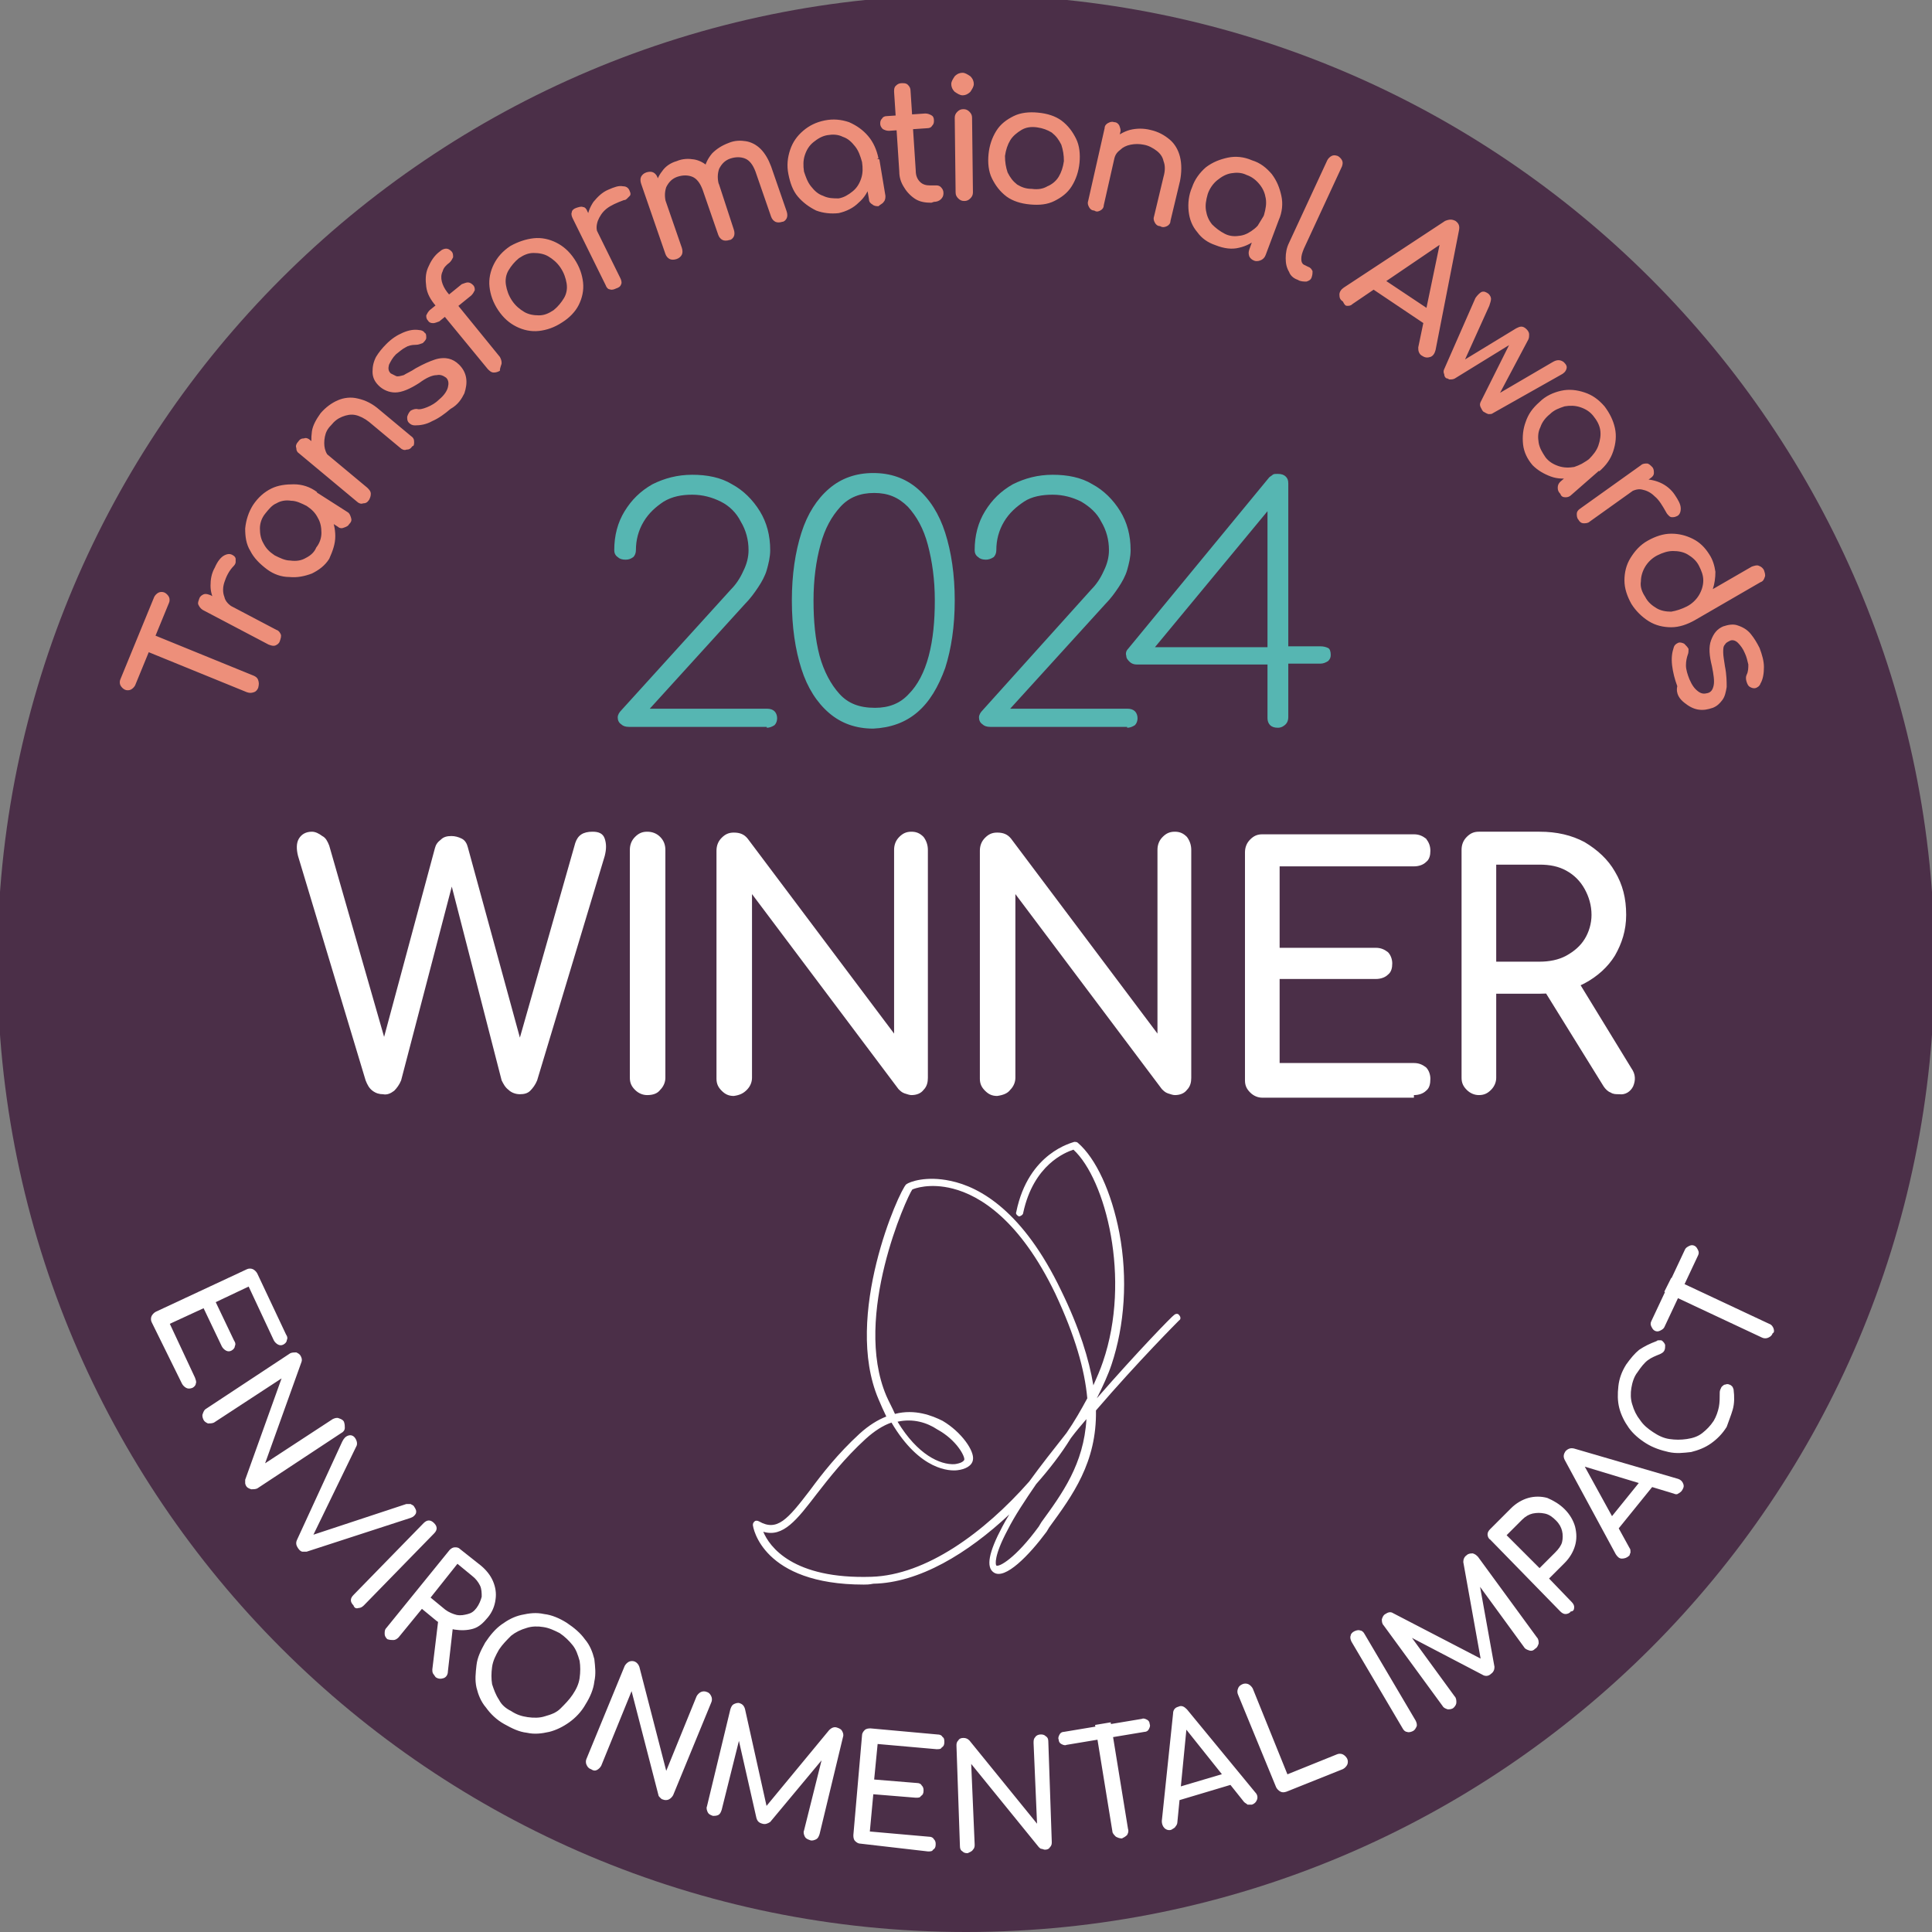
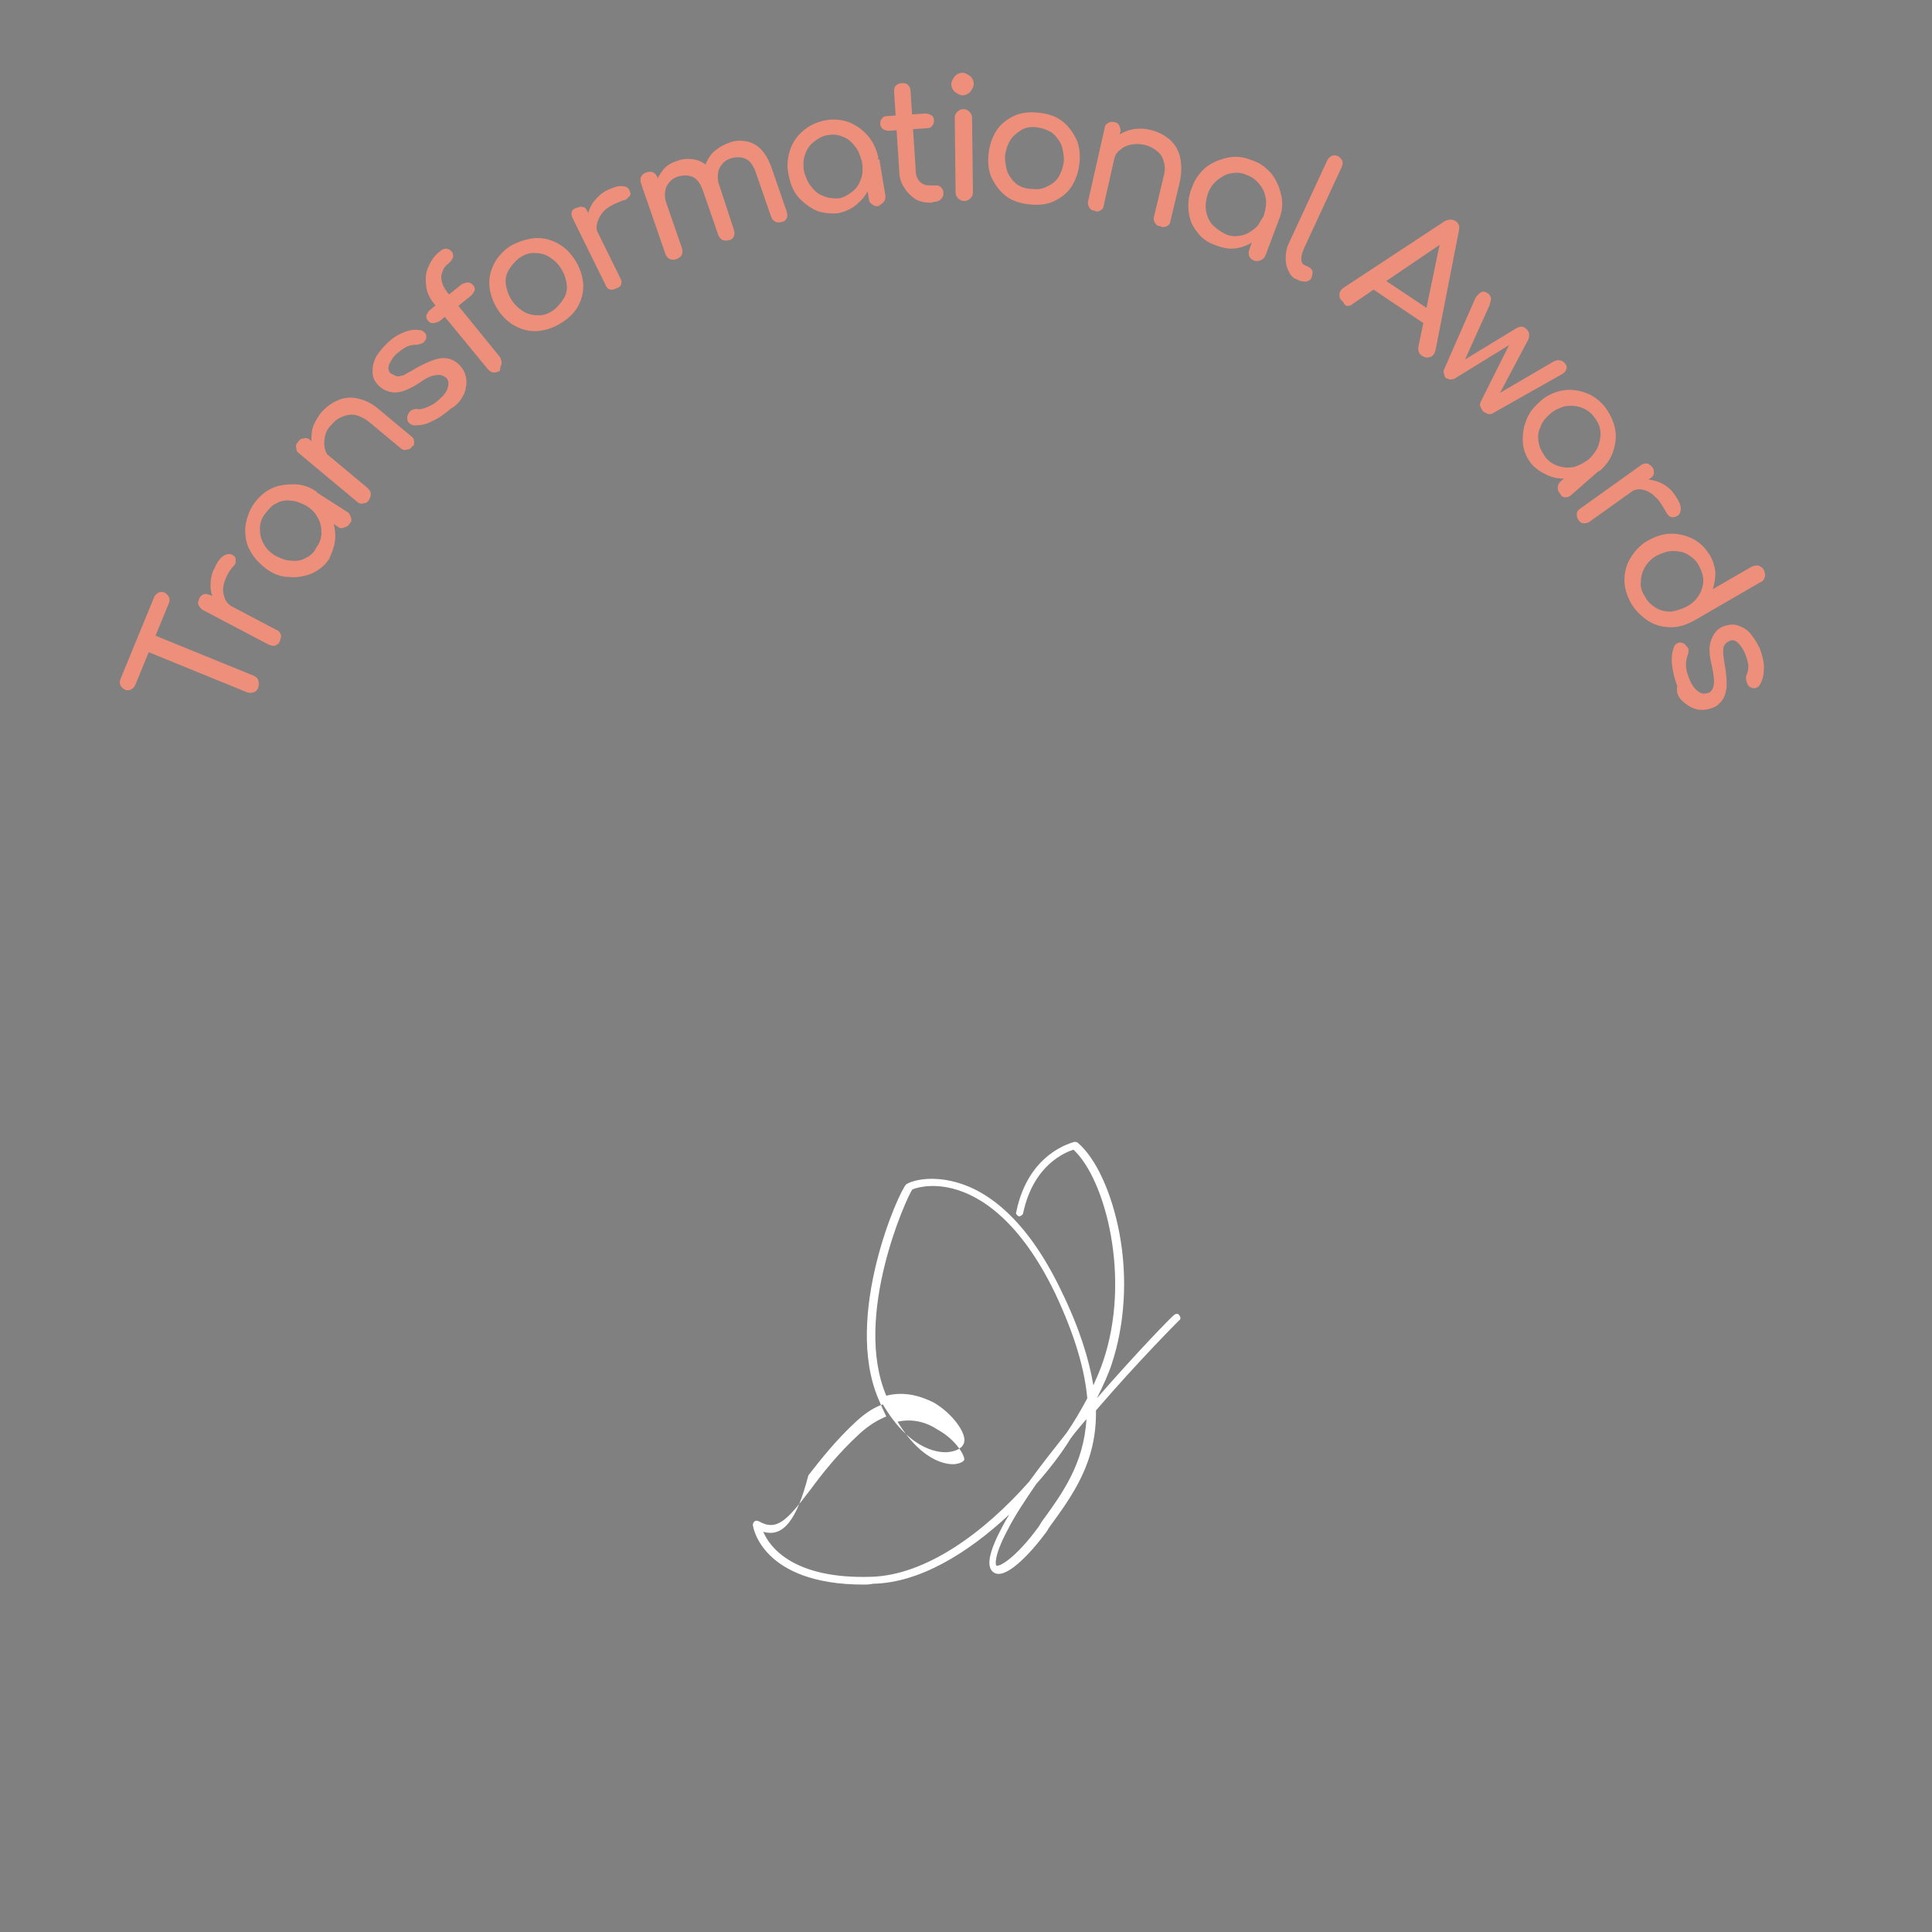
<svg xmlns="http://www.w3.org/2000/svg" xmlns:xlink="http://www.w3.org/1999/xlink" version="1.1" id="Layer_1" x="0px" y="0px" viewBox="0 0 223 223" style="enable-background:new 0 0 223 223;" xml:space="preserve">
  <rect x="0" y="0" width="223" height="223" fill="#808080" stroke="none" />
  <style type="text/css">
	.st0{clip-path:url(#SVGID_00000135663318775110034510000013438235219745046948_);fill:#4B2F48;}
	.st1{clip-path:url(#SVGID_00000135663318775110034510000013438235219745046948_);fill:#FFFFFF;}
	.st2{clip-path:url(#SVGID_00000135663318775110034510000013438235219745046948_);fill:#ED8F7A;}
	.st3{clip-path:url(#SVGID_00000135663318775110034510000013438235219745046948_);fill:#56B6B2;}
</style>
  <g>
    <defs>
      <rect id="SVGID_1_" x="-0.3" y="-0.6" width="223.6" height="223.6" />
    </defs>
    <clipPath id="SVGID_00000157990383102143674190000010152340630294271383_">
      <use xlink:href="#SVGID_1_" style="overflow:visible;" />
    </clipPath>
-     <path style="clip-path:url(#SVGID_00000157990383102143674190000010152340630294271383_);fill:#4B2F48;" d="M111.5,223   c61.7,0,111.8-50.1,111.8-111.8S173.2-0.6,111.5-0.6S-0.3,49.5-0.3,111.2S49.8,223,111.5,223" />
-     <path style="clip-path:url(#SVGID_00000157990383102143674190000010152340630294271383_);fill:#FFFFFF;" d="M103.6,164.1   c2.3,3.8,4.9,5,6.6,4.9c0.7-0.1,1-0.3,1.1-0.5c0.1-0.4-0.9-2.3-3.1-3.5C107,164.2,105.4,163.7,103.6,164.1 M119.6,171.3   c-1.3,1.9-2.5,3.7-3.3,5.3c-1.6,3-1.4,4-1.3,4.1c0.3,0.2,2.2-0.8,4.9-4.5l0.3-0.5c2.4-3.3,4.9-6.7,5.2-11.9   c-0.6,0.7-1.2,1.4-1.8,2.2C122.5,167.8,121.1,169.6,119.6,171.3 M88.1,176.8c0.7,1.7,3.4,5.5,12.5,5.2c6.3-0.2,13-5.1,18.2-11   c1.3-1.8,2.8-3.7,4.3-5.6c0.9-1.3,1.7-2.7,2.4-4c-0.3-3.3-1.4-7.2-3.7-12.1c-4.1-8.5-8.7-11.3-11.8-12.1c-2.7-0.7-4.5,0-4.7,0.1   c-0.6,0.8-6.9,14.6-3,23.8c0.3,0.7,0.7,1.4,1,2.1c2.3-0.6,4.3,0.2,5.5,0.8c2.2,1.3,3.7,3.5,3.5,4.5c-0.1,0.7-0.9,1.1-1.8,1.2   c-0.8,0.1-4.3,0.1-7.6-5.5c-0.9,0.3-1.9,0.9-3,1.9c-2.4,2.2-4.2,4.5-5.6,6.3C92,175.4,90.4,177.5,88.1,176.8 M99.7,182.9   c-11.7,0-12.8-6.6-12.8-6.9c0-0.2,0.1-0.3,0.2-0.4c0.1-0.1,0.3-0.1,0.5,0c2.1,1.2,3.3-0.2,5.9-3.6c1.4-1.9,3.2-4.2,5.7-6.5   c1.1-1,2.1-1.6,3.1-2c-0.3-0.6-0.6-1.3-0.9-2c-4.1-9.6,2.4-24.1,3.2-24.8c0.4-0.3,2.3-1,5.1-0.4c3.4,0.7,8.4,3.5,12.8,12.7   c2.1,4.3,3.2,7.9,3.7,10.9c0.4-0.9,0.8-1.8,1.1-2.7c3.3-9.6,0.3-21.1-3.4-24.5c-0.9,0.3-4.6,1.7-5.8,7.3c0,0.2-0.3,0.4-0.5,0.4   c-0.2-0.1-0.4-0.3-0.3-0.5c1.4-6.9,6.5-8,6.7-8.1c0.1,0,0.3,0,0.4,0.1c2.1,1.8,3.9,5.7,4.8,10.4c1,5.3,0.6,10.7-0.9,15.2   c-0.4,1.2-1,2.5-1.7,3.9c4.7-5.4,8.8-9.6,8.9-9.6c0.2-0.2,0.5-0.2,0.6,0c0.2,0.2,0.2,0.5,0,0.6c-0.1,0.1-4.7,4.7-9.6,10.4   c0.1,6-2.7,9.8-5.4,13.5l-0.3,0.5c-2,2.7-4.8,5.6-6.1,4.7c-0.9-0.6-0.6-2.3,1-5.3c0.2-0.4,0.5-0.9,0.8-1.4   c-4.8,4.5-10.4,7.9-15.7,8C100.3,182.9,100,182.9,99.7,182.9" />
-     <path style="clip-path:url(#SVGID_00000157990383102143674190000010152340630294271383_);fill:#FFFFFF;" d="M172.7,99.8h5   c1.2,0,2.2,0.2,3.1,0.7c0.9,0.5,1.6,1.2,2.1,2.1c0.5,0.9,0.8,1.9,0.8,3c0,1-0.3,2-0.8,2.8c-0.5,0.8-1.2,1.4-2.1,1.9   c-0.9,0.5-2,0.7-3.1,0.7h-5V99.8z M188.5,125.4c0.3-0.7,0.3-1.4-0.2-2.1L182,113l-3.9,1.1l7,11.3c0.2,0.3,0.5,0.6,0.8,0.7   c0.3,0.2,0.6,0.2,1,0.2C187.6,126.4,188.2,126,188.5,125.4 M172.1,125.8c0.4-0.4,0.6-0.9,0.6-1.4v-9.7h5c1.9,0,3.7-0.4,5.2-1.2   c1.5-0.8,2.7-1.9,3.5-3.2c0.8-1.4,1.3-2.9,1.3-4.7c0-1.9-0.4-3.5-1.3-5c-0.8-1.4-2-2.5-3.5-3.4c-1.5-0.8-3.2-1.2-5.2-1.2h-7   c-0.6,0-1,0.2-1.4,0.6c-0.4,0.4-0.6,0.9-0.6,1.5v26.3c0,0.6,0.2,1,0.6,1.4c0.4,0.4,0.9,0.6,1.4,0.6   C171.3,126.4,171.7,126.2,172.1,125.8 M163.2,126.4c0.6,0,1.1-0.2,1.4-0.5c0.4-0.3,0.5-0.8,0.5-1.4c0-0.5-0.2-1-0.5-1.3   c-0.4-0.3-0.8-0.5-1.4-0.5h-15.5v-9.7h11.1c0.6,0,1.1-0.2,1.4-0.5c0.4-0.3,0.5-0.8,0.5-1.3c0-0.5-0.2-1-0.5-1.3   c-0.4-0.3-0.8-0.5-1.4-0.5h-11.1v-9.4h15.5c0.6,0,1.1-0.2,1.4-0.5c0.4-0.3,0.5-0.8,0.5-1.3c0-0.6-0.2-1-0.5-1.4   c-0.4-0.3-0.8-0.5-1.4-0.5h-17.5c-0.6,0-1,0.2-1.4,0.6c-0.4,0.4-0.6,0.9-0.6,1.5v26.3c0,0.6,0.2,1,0.6,1.4c0.4,0.4,0.9,0.6,1.4,0.6   H163.2z M116.6,125.8c0.4-0.4,0.6-0.9,0.6-1.4v-21.2l16.9,22.5c0.2,0.2,0.4,0.4,0.7,0.5c0.3,0.1,0.6,0.2,0.8,0.2   c0.6,0,1.1-0.2,1.4-0.6c0.4-0.4,0.5-0.9,0.5-1.4V98.1c0-0.6-0.2-1.1-0.5-1.5c-0.4-0.4-0.8-0.6-1.4-0.6c-0.6,0-1,0.2-1.4,0.6   c-0.4,0.4-0.6,0.9-0.6,1.5v21.2l-16.9-22.5c-0.4-0.5-0.9-0.7-1.6-0.7c-0.6,0-1,0.2-1.4,0.6c-0.4,0.4-0.6,0.9-0.6,1.5v26.3   c0,0.6,0.2,1,0.6,1.4c0.4,0.4,0.8,0.6,1.4,0.6C115.8,126.4,116.3,126.2,116.6,125.8 M86.2,125.8c0.4-0.4,0.6-0.9,0.6-1.4v-21.2   l16.9,22.5c0.2,0.2,0.4,0.4,0.7,0.5c0.3,0.1,0.6,0.2,0.8,0.2c0.6,0,1.1-0.2,1.4-0.6c0.4-0.4,0.5-0.9,0.5-1.4V98.1   c0-0.6-0.2-1.1-0.5-1.5c-0.4-0.4-0.8-0.6-1.4-0.6c-0.6,0-1,0.2-1.4,0.6c-0.4,0.4-0.6,0.9-0.6,1.5v21.2L86.3,96.8   c-0.4-0.5-0.9-0.7-1.6-0.7c-0.6,0-1,0.2-1.4,0.6c-0.4,0.4-0.6,0.9-0.6,1.5v26.3c0,0.6,0.2,1,0.6,1.4c0.4,0.4,0.8,0.6,1.4,0.6   C85.4,126.4,85.8,126.2,86.2,125.8 M76.2,125.8c0.4-0.4,0.6-0.9,0.6-1.4V98.1c0-0.6-0.2-1.1-0.6-1.5c-0.4-0.4-0.9-0.6-1.5-0.6   c-0.6,0-1,0.2-1.4,0.6c-0.4,0.4-0.6,0.9-0.6,1.5v26.3c0,0.6,0.2,1,0.6,1.4c0.4,0.4,0.9,0.6,1.4,0.6   C75.4,126.4,75.9,126.2,76.2,125.8 M45.5,125.9c0.3-0.3,0.6-0.7,0.8-1.2l6.3-24.1h-0.9l6.2,24.1c0.2,0.4,0.4,0.8,0.8,1.1   c0.3,0.3,0.8,0.5,1.3,0.5c0.5,0,0.9-0.1,1.2-0.4c0.3-0.3,0.6-0.7,0.8-1.2l7.8-25.9c0.2-0.8,0.2-1.4,0-2c-0.2-0.6-0.7-0.8-1.4-0.8   c-1.1,0-1.7,0.4-2,1.3l-6.8,23.9h0.8L54,97.8c-0.1-0.4-0.3-0.8-0.7-1c-0.4-0.2-0.8-0.3-1.2-0.3c-0.5,0-0.9,0.1-1.2,0.4   c-0.4,0.3-0.6,0.6-0.7,1l-6.3,23.4h0.9l-6.8-23.7c-0.2-0.5-0.4-0.9-0.8-1.1C36.8,96.2,36.4,96,36,96c-0.7,0-1.2,0.3-1.5,0.8   s-0.3,1.2-0.1,2l7.8,25.9c0.2,0.5,0.4,0.9,0.8,1.2c0.4,0.3,0.8,0.4,1.2,0.4C44.7,126.4,45.1,126.2,45.5,125.9" />
+     <path style="clip-path:url(#SVGID_00000157990383102143674190000010152340630294271383_);fill:#FFFFFF;" d="M103.6,164.1   c2.3,3.8,4.9,5,6.6,4.9c0.7-0.1,1-0.3,1.1-0.5c0.1-0.4-0.9-2.3-3.1-3.5C107,164.2,105.4,163.7,103.6,164.1 M119.6,171.3   c-1.3,1.9-2.5,3.7-3.3,5.3c-1.6,3-1.4,4-1.3,4.1c0.3,0.2,2.2-0.8,4.9-4.5l0.3-0.5c2.4-3.3,4.9-6.7,5.2-11.9   c-0.6,0.7-1.2,1.4-1.8,2.2C122.5,167.8,121.1,169.6,119.6,171.3 M88.1,176.8c0.7,1.7,3.4,5.5,12.5,5.2c6.3-0.2,13-5.1,18.2-11   c1.3-1.8,2.8-3.7,4.3-5.6c0.9-1.3,1.7-2.7,2.4-4c-0.3-3.3-1.4-7.2-3.7-12.1c-4.1-8.5-8.7-11.3-11.8-12.1c-2.7-0.7-4.5,0-4.7,0.1   c-0.6,0.8-6.9,14.6-3,23.8c2.3-0.6,4.3,0.2,5.5,0.8c2.2,1.3,3.7,3.5,3.5,4.5c-0.1,0.7-0.9,1.1-1.8,1.2   c-0.8,0.1-4.3,0.1-7.6-5.5c-0.9,0.3-1.9,0.9-3,1.9c-2.4,2.2-4.2,4.5-5.6,6.3C92,175.4,90.4,177.5,88.1,176.8 M99.7,182.9   c-11.7,0-12.8-6.6-12.8-6.9c0-0.2,0.1-0.3,0.2-0.4c0.1-0.1,0.3-0.1,0.5,0c2.1,1.2,3.3-0.2,5.9-3.6c1.4-1.9,3.2-4.2,5.7-6.5   c1.1-1,2.1-1.6,3.1-2c-0.3-0.6-0.6-1.3-0.9-2c-4.1-9.6,2.4-24.1,3.2-24.8c0.4-0.3,2.3-1,5.1-0.4c3.4,0.7,8.4,3.5,12.8,12.7   c2.1,4.3,3.2,7.9,3.7,10.9c0.4-0.9,0.8-1.8,1.1-2.7c3.3-9.6,0.3-21.1-3.4-24.5c-0.9,0.3-4.6,1.7-5.8,7.3c0,0.2-0.3,0.4-0.5,0.4   c-0.2-0.1-0.4-0.3-0.3-0.5c1.4-6.9,6.5-8,6.7-8.1c0.1,0,0.3,0,0.4,0.1c2.1,1.8,3.9,5.7,4.8,10.4c1,5.3,0.6,10.7-0.9,15.2   c-0.4,1.2-1,2.5-1.7,3.9c4.7-5.4,8.8-9.6,8.9-9.6c0.2-0.2,0.5-0.2,0.6,0c0.2,0.2,0.2,0.5,0,0.6c-0.1,0.1-4.7,4.7-9.6,10.4   c0.1,6-2.7,9.8-5.4,13.5l-0.3,0.5c-2,2.7-4.8,5.6-6.1,4.7c-0.9-0.6-0.6-2.3,1-5.3c0.2-0.4,0.5-0.9,0.8-1.4   c-4.8,4.5-10.4,7.9-15.7,8C100.3,182.9,100,182.9,99.7,182.9" />
    <path style="clip-path:url(#SVGID_00000157990383102143674190000010152340630294271383_);fill:#ED8F7A;" d="M194.4,81.1   c0.5,0.4,1,0.7,1.6,0.8c0.6,0.1,1.1,0,1.7-0.2c0.5-0.2,0.8-0.5,1.1-0.9c0.3-0.4,0.4-0.9,0.5-1.5c0-0.6,0-1.4-0.2-2.4   c-0.1-0.7-0.2-1.2-0.2-1.6c0-0.4,0-0.7,0.2-0.9c0.1-0.2,0.3-0.3,0.5-0.4c0.3-0.2,0.7-0.1,1,0.2c0.3,0.3,0.6,0.7,0.8,1.2   c0.2,0.4,0.3,0.9,0.4,1.3c0,0.4,0,0.8-0.2,1.2c-0.1,0.2-0.1,0.5,0,0.8c0.1,0.3,0.2,0.5,0.4,0.6c0.2,0.1,0.4,0.2,0.7,0.1   c0.2-0.1,0.4-0.2,0.5-0.5c0.3-0.5,0.4-1.2,0.4-1.9c0-0.7-0.2-1.4-0.5-2.2c-0.3-0.6-0.6-1.1-1-1.6c-0.4-0.5-0.9-0.8-1.5-1   c-0.5-0.2-1.1-0.1-1.7,0.1c-0.7,0.3-1.1,0.8-1.4,1.6s-0.2,1.8,0.1,3c0.2,1,0.3,1.7,0.2,2.2c-0.1,0.5-0.3,0.8-0.7,0.9   c-0.4,0.1-0.7,0.1-1.1-0.2s-0.7-0.7-1-1.4c-0.2-0.5-0.4-1.1-0.4-1.6c0-0.5,0.1-0.9,0.2-1.2c0.1-0.2,0.1-0.5,0.1-0.7   c-0.1-0.2-0.3-0.4-0.5-0.6c-0.2-0.1-0.5-0.2-0.7-0.1s-0.4,0.2-0.5,0.5c-0.2,0.6-0.3,1.2-0.2,2.1c0.1,0.8,0.3,1.6,0.6,2.4   C193.4,80.1,193.9,80.7,194.4,81.1 M189.4,67.1c0-0.6,0.2-1.2,0.5-1.7c0.3-0.5,0.8-1,1.4-1.3c0.6-0.3,1.2-0.5,1.8-0.5   c0.6,0,1.2,0.1,1.7,0.4c0.5,0.3,1,0.7,1.3,1.3c0.3,0.6,0.5,1.1,0.5,1.7c0,0.6-0.2,1.2-0.5,1.7c-0.3,0.5-0.8,1-1.4,1.3   c-0.6,0.3-1.2,0.5-1.8,0.6c-0.6,0-1.2-0.1-1.7-0.4c-0.5-0.3-1-0.7-1.3-1.3C189.5,68.3,189.3,67.7,189.4,67.1 M190.3,71.7   c0.8,0.5,1.7,0.7,2.6,0.7c0.9,0,1.8-0.3,2.7-0.8l7.6-4.4c0.3-0.1,0.4-0.3,0.5-0.6c0.1-0.2,0-0.5-0.1-0.8c-0.1-0.2-0.3-0.4-0.6-0.5   c-0.2-0.1-0.5,0-0.8,0.1l-4.5,2.6c0.2-0.6,0.3-1.3,0.3-2c-0.1-0.7-0.3-1.4-0.7-2c-0.5-0.8-1.1-1.4-1.9-1.8   c-0.8-0.4-1.6-0.6-2.5-0.6c-0.9,0-1.8,0.3-2.7,0.8c-0.9,0.5-1.5,1.2-2,2c-0.5,0.8-0.7,1.7-0.7,2.6c0,0.9,0.3,1.8,0.8,2.7   C188.8,70.5,189.5,71.2,190.3,71.7 M182.8,60.4c0.2,0,0.5,0,0.7-0.2l7-5c0.3-0.2,0.4-0.4,0.4-0.6c0-0.2,0-0.5-0.2-0.7   c-0.2-0.2-0.4-0.4-0.6-0.4c-0.2,0-0.5,0-0.7,0.2l-7,5c-0.3,0.2-0.4,0.4-0.4,0.6c0,0.2,0,0.5,0.2,0.7   C182.3,60.2,182.5,60.4,182.8,60.4 M188,56.9c0.5-0.3,1-0.5,1.5-0.4c0.5,0.1,1,0.3,1.5,0.8c0.5,0.4,0.9,1.1,1.3,1.8   c0.1,0.2,0.2,0.3,0.3,0.4c0.1,0.1,0.2,0.2,0.4,0.2c0.1,0,0.3,0,0.5-0.1c0.3-0.1,0.5-0.4,0.5-0.9c0-0.5-0.3-1-0.7-1.6   c-0.4-0.6-1-1.1-1.7-1.4c-0.7-0.3-1.4-0.4-2.1-0.4c-0.7,0-1.4,0.3-2,0.7L188,56.9z M180.7,57.4c0.3,0,0.5-0.1,0.7-0.3l3.2-2.8   l-0.5-1.7l-1.8,1.1l-2.2,1.9c-0.2,0.2-0.3,0.4-0.3,0.7c0,0.3,0.1,0.5,0.3,0.7C180.2,57.3,180.4,57.4,180.7,57.4 M177.6,51.1   c-0.1-0.6-0.1-1.2,0.2-1.8c0.2-0.6,0.6-1.1,1.1-1.5c0.5-0.5,1.1-0.7,1.7-0.9c0.6-0.1,1.2-0.1,1.8,0.1c0.6,0.2,1.1,0.5,1.5,1   c0.4,0.5,0.7,1,0.8,1.6c0.1,0.6,0,1.2-0.2,1.8c-0.2,0.6-0.6,1.1-1.1,1.6c-0.5,0.4-1.1,0.7-1.7,0.9c-0.6,0.1-1.2,0.1-1.8-0.1   c-0.6-0.2-1.1-0.5-1.5-1C178,52.2,177.7,51.7,177.6,51.1 M179,55c0.8,0.3,1.7,0.3,2.6,0.1c0.9-0.2,1.7-0.6,2.5-1.3l0.5,0.6   c0.8-0.7,1.3-1.4,1.6-2.3c0.3-0.9,0.4-1.8,0.2-2.7c-0.2-0.9-0.6-1.7-1.2-2.5c-0.7-0.8-1.4-1.3-2.3-1.6c-0.9-0.3-1.8-0.4-2.7-0.2   c-0.9,0.2-1.8,0.6-2.5,1.3c-0.8,0.7-1.3,1.4-1.6,2.3c-0.3,0.8-0.4,1.7-0.3,2.6c0.1,0.9,0.5,1.7,1.1,2.4   C177.5,54.3,178.2,54.7,179,55 M167.3,43.8c0.2,0,0.4,0,0.6-0.1l6.5-4l-0.1-0.1l-3.4,6.8c-0.1,0.2-0.1,0.4,0,0.6   c0.1,0.2,0.2,0.4,0.3,0.5c0.2,0.1,0.3,0.2,0.6,0.3c0.2,0,0.4,0,0.5-0.1l7.8-4.4c0.4-0.2,0.6-0.4,0.7-0.7c0.1-0.3,0-0.5-0.3-0.8   c-0.4-0.3-0.8-0.3-1.3,0l-6.5,3.8l0.2,0.2l3.5-6.6c0.1-0.2,0.1-0.4,0.1-0.6c0-0.2-0.1-0.4-0.3-0.6c-0.2-0.2-0.4-0.3-0.6-0.3   c-0.2,0-0.4,0.1-0.6,0.2l-6.9,4.2l0.5,0.5l3.3-7.3c0.1-0.3,0.2-0.6,0.2-0.8c0-0.2-0.1-0.4-0.3-0.6c-0.3-0.2-0.5-0.3-0.8-0.2   c-0.2,0.1-0.5,0.4-0.7,0.7l-3.6,8.2c-0.1,0.2-0.1,0.4,0,0.6c0,0.2,0.1,0.4,0.3,0.5C166.9,43.6,167.1,43.7,167.3,43.8 M165.2,37.9   l0.3-1.8l-6.3-4.2l-1.6,0.9L165.2,37.9z M155.5,35.3c0.2,0,0.4,0,0.6-0.2l10.6-7.2l-0.4-0.3l-2.6,12.5c0,0.2,0,0.4,0.1,0.6   c0.1,0.2,0.2,0.3,0.4,0.4c0.3,0.2,0.6,0.2,0.9,0.1c0.3-0.1,0.5-0.4,0.6-0.8l2.7-13.8c0.1-0.5,0-0.8-0.4-1.1c-0.4-0.2-0.7-0.2-1.2,0   l-11.7,7.7c-0.3,0.2-0.5,0.5-0.5,0.8c0,0.4,0.1,0.6,0.4,0.8C155.2,35.2,155.3,35.3,155.5,35.3 M149.8,32.3c0.3,0.2,0.7,0.2,1,0.2   c0.3-0.1,0.5-0.2,0.6-0.5s0.1-0.5,0.1-0.7c-0.1-0.2-0.2-0.4-0.5-0.5l-0.4-0.2c-0.3-0.1-0.4-0.4-0.4-0.7c0-0.4,0.1-0.7,0.3-1.2   l4.4-9.5c0.1-0.3,0.1-0.5,0-0.7c-0.1-0.2-0.3-0.4-0.5-0.5c-0.3-0.1-0.5-0.1-0.7,0c-0.2,0.1-0.4,0.3-0.5,0.5l-4.4,9.5   c-0.3,0.6-0.4,1.2-0.4,1.8c0,0.6,0.1,1.1,0.4,1.6C148.9,31.7,149.2,32.1,149.8,32.3L149.8,32.3z M145.6,30c0.2-0.1,0.4-0.3,0.5-0.6   l1.5-4l-1.3-1.2l-1.1,1.8l-1,2.8c-0.1,0.3-0.1,0.5,0,0.8c0.1,0.2,0.3,0.4,0.6,0.5S145.4,30.1,145.6,30 M139.9,25.9   c-0.4-0.5-0.6-1-0.7-1.6c-0.1-0.6,0-1.2,0.2-1.9c0.2-0.6,0.6-1.2,1.1-1.6c0.5-0.4,1-0.7,1.6-0.8c0.6-0.1,1.2-0.1,1.8,0.2   c0.6,0.2,1.1,0.6,1.5,1.1c0.4,0.5,0.6,1,0.7,1.6c0.1,0.6,0,1.2-0.2,1.9c-0.2,0.6-0.6,1.2-1.1,1.6c-0.5,0.4-1,0.7-1.6,0.8   c-0.6,0.1-1.2,0.1-1.8-0.2C140.8,26.7,140.3,26.3,139.9,25.9 M143,28.6c0.9-0.2,1.6-0.6,2.3-1.2c0.7-0.6,1.2-1.4,1.6-2.3l0.7,0.3   c0.4-0.9,0.5-1.9,0.3-2.8c-0.2-0.9-0.5-1.7-1.1-2.5c-0.6-0.7-1.3-1.3-2.3-1.6c-0.9-0.4-1.9-0.5-2.8-0.3c-0.9,0.2-1.7,0.5-2.5,1.1   c-0.7,0.6-1.3,1.4-1.6,2.3c-0.4,0.9-0.5,1.9-0.4,2.8c0.1,0.9,0.4,1.7,1,2.4c0.5,0.7,1.2,1.2,2.1,1.5   C141.3,28.7,142.2,28.8,143,28.6 M127,24.3c0.2-0.1,0.4-0.3,0.4-0.6l1.9-8.4c0.1-0.3,0-0.5-0.1-0.8c-0.1-0.2-0.3-0.4-0.6-0.4   c-0.3-0.1-0.5,0-0.7,0.1c-0.2,0.1-0.4,0.3-0.4,0.6l-1.9,8.4c-0.1,0.3,0,0.5,0.1,0.7c0.1,0.2,0.3,0.4,0.6,0.4   C126.6,24.5,126.8,24.4,127,24.3 M134.7,26.1c0.2-0.1,0.4-0.3,0.4-0.6l1.1-4.6c0.2-1,0.2-2,0-2.8c-0.2-0.8-0.6-1.5-1.2-2   c-0.6-0.5-1.3-0.9-2.2-1.1c-0.8-0.2-1.6-0.2-2.4,0c-0.7,0.2-1.4,0.6-1.9,1.1c-0.5,0.5-0.9,1.2-1.1,2l1.2,0.3   c0.1-0.5,0.3-0.8,0.7-1.1c0.3-0.3,0.7-0.5,1.2-0.6c0.5-0.1,1-0.1,1.5,0c0.6,0.1,1.1,0.4,1.5,0.7c0.4,0.3,0.7,0.7,0.8,1.2   c0.2,0.5,0.2,1.1,0,1.8l-1.1,4.6c-0.1,0.3,0,0.5,0.1,0.7c0.1,0.2,0.3,0.4,0.6,0.4C134.2,26.3,134.5,26.2,134.7,26.1 M117.4,21.3   c-0.5-0.4-0.8-0.8-1.1-1.4c-0.2-0.6-0.3-1.2-0.3-1.9c0.1-0.7,0.3-1.3,0.6-1.8c0.3-0.5,0.8-0.9,1.3-1.2c0.5-0.3,1.1-0.4,1.8-0.3   c0.7,0.1,1.2,0.3,1.7,0.6c0.5,0.4,0.8,0.8,1.1,1.4c0.2,0.6,0.3,1.2,0.3,1.9c-0.1,0.7-0.3,1.3-0.6,1.8c-0.3,0.5-0.8,0.9-1.3,1.1   c-0.5,0.3-1.1,0.4-1.8,0.3C118.4,21.8,117.9,21.6,117.4,21.3 M121.7,23.2c0.8-0.4,1.5-0.9,2-1.7c0.5-0.8,0.8-1.7,0.9-2.7   c0.1-1,0-2-0.4-2.8c-0.4-0.8-0.9-1.5-1.7-2.1c-0.7-0.5-1.6-0.8-2.7-0.9c-1-0.1-2,0-2.8,0.4c-0.8,0.4-1.5,0.9-2,1.7   c-0.5,0.8-0.8,1.7-0.9,2.7c-0.1,1,0,2,0.4,2.8c0.4,0.8,0.9,1.5,1.7,2.1c0.7,0.5,1.6,0.8,2.7,0.9C120,23.7,120.9,23.6,121.7,23.2    M112,10.6c0.2-0.3,0.4-0.6,0.4-0.9c0-0.3-0.1-0.6-0.4-0.9c-0.3-0.2-0.6-0.4-0.9-0.4c-0.3,0-0.6,0.1-0.9,0.4   c-0.2,0.3-0.4,0.6-0.4,0.9c0,0.3,0.1,0.6,0.4,0.9c0.3,0.2,0.6,0.4,0.9,0.4C111.5,11,111.8,10.8,112,10.6 M112,22.9   c0.2-0.2,0.3-0.4,0.3-0.7l-0.1-8.6c0-0.3-0.1-0.5-0.3-0.7c-0.2-0.2-0.4-0.3-0.7-0.3c-0.3,0-0.5,0.1-0.7,0.3   c-0.2,0.2-0.3,0.4-0.3,0.7l0.1,8.6c0,0.3,0.1,0.5,0.3,0.7c0.2,0.2,0.4,0.3,0.7,0.3C111.6,23.2,111.8,23.1,112,22.9 M107,14.8   c0.3,0,0.5-0.1,0.6-0.3c0.2-0.2,0.2-0.4,0.2-0.6c0-0.3-0.1-0.5-0.3-0.6c-0.2-0.1-0.4-0.2-0.7-0.2l-4.4,0.3c-0.3,0-0.5,0.1-0.6,0.3   c-0.2,0.2-0.2,0.4-0.2,0.6c0,0.2,0.1,0.4,0.3,0.6c0.2,0.1,0.4,0.2,0.7,0.2L107,14.8z M107.8,23.3c0.3,0,0.6-0.1,0.8-0.3   c0.2-0.2,0.3-0.4,0.3-0.7c0-0.3-0.1-0.5-0.3-0.7c-0.2-0.2-0.4-0.2-0.6-0.2l-0.7,0c-0.4,0-0.8-0.1-1.1-0.4c-0.3-0.3-0.5-0.7-0.5-1.3   l-0.6-9.2c0-0.3-0.1-0.5-0.3-0.7c-0.2-0.2-0.4-0.2-0.7-0.2c-0.3,0-0.5,0.1-0.7,0.3c-0.2,0.2-0.2,0.4-0.2,0.7l0.6,9.2   c0,0.7,0.2,1.3,0.6,1.9c0.3,0.5,0.8,1,1.3,1.3c0.5,0.3,1.1,0.4,1.8,0.4L107.8,23.3z M102,23.3c0.2-0.2,0.2-0.5,0.2-0.7l-0.7-4.2   l-1.7-0.4l0,2.1l0.5,2.9c0,0.3,0.2,0.5,0.4,0.6c0.2,0.2,0.5,0.2,0.7,0.2C101.6,23.6,101.9,23.5,102,23.3 M95,22.6   c-0.6-0.2-1-0.6-1.4-1.1c-0.4-0.5-0.6-1.1-0.8-1.7c-0.1-0.7-0.1-1.3,0.1-1.9c0.2-0.6,0.5-1.1,1-1.5c0.5-0.4,1-0.7,1.6-0.8   c0.6-0.1,1.2-0.1,1.8,0.2c0.6,0.2,1,0.6,1.4,1.1c0.4,0.5,0.6,1.1,0.8,1.8c0.1,0.7,0.1,1.3-0.1,1.9c-0.2,0.6-0.5,1.1-1,1.5   c-0.5,0.4-1,0.7-1.6,0.8C96.2,22.9,95.6,22.9,95,22.6 M99.1,23.4c0.7-0.6,1.1-1.3,1.4-2.2c0.3-0.9,0.3-1.8,0.2-2.8l0.7-0.1   c-0.2-1-0.6-1.9-1.2-2.6c-0.6-0.7-1.3-1.2-2.2-1.6c-0.9-0.3-1.8-0.4-2.8-0.2c-1,0.2-1.8,0.6-2.5,1.2c-0.7,0.6-1.2,1.3-1.5,2.2   c-0.3,0.9-0.4,1.8-0.2,2.8c0.2,1,0.5,1.9,1.1,2.6c0.6,0.7,1.3,1.2,2.1,1.6c0.8,0.3,1.7,0.4,2.6,0.3C97.7,24.4,98.5,24,99.1,23.4    M84.7,27.3c0.1-0.2,0.1-0.5,0-0.8L83,21.3c-0.3-0.8-0.7-1.5-1.2-2c-0.5-0.5-1.1-0.8-1.7-0.9c-0.6-0.1-1.3-0.1-2,0.2   c-0.7,0.2-1.3,0.6-1.7,1.2c-0.4,0.5-0.7,1.2-0.8,1.9c-0.1,0.7,0,1.5,0.2,2.2l1.1-0.4c-0.2-0.7-0.2-1.3,0-1.9c0.3-0.6,0.7-1,1.3-1.2   c0.6-0.2,1.2-0.2,1.7,0c0.5,0.2,0.9,0.7,1.2,1.5l1.8,5.2c0.1,0.3,0.3,0.5,0.5,0.6c0.2,0.1,0.5,0.1,0.8,0   C84.4,27.7,84.6,27.5,84.7,27.3 M78.7,29.4c0.1-0.2,0.1-0.5,0-0.8l-2.8-8.1c-0.1-0.3-0.3-0.5-0.5-0.6c-0.2-0.1-0.5-0.1-0.8,0   c-0.3,0.1-0.5,0.3-0.6,0.5c-0.1,0.2-0.1,0.5,0,0.8l2.8,8.1c0.1,0.3,0.3,0.5,0.5,0.6c0.2,0.1,0.5,0.1,0.8,0   C78.4,29.8,78.6,29.6,78.7,29.4 M90.8,25.2c0.1-0.2,0.1-0.5,0-0.8L89,19.2c-0.3-0.8-0.7-1.5-1.2-2c-0.5-0.5-1.1-0.8-1.7-0.9   c-0.6-0.1-1.3-0.1-2,0.2c-0.8,0.3-1.4,0.7-1.9,1.2c-0.5,0.6-0.8,1.2-0.9,1.9c-0.1,0.7-0.1,1.5,0.2,2.3l1.5-0.5   c-0.2-0.7-0.2-1.3,0-1.9c0.3-0.6,0.7-1,1.3-1.2c0.6-0.2,1.2-0.2,1.7,0c0.5,0.2,0.9,0.7,1.2,1.5l1.8,5.2c0.1,0.3,0.3,0.5,0.5,0.6   c0.2,0.1,0.5,0.1,0.8,0C90.5,25.6,90.7,25.4,90.8,25.2 M71.7,32.8c0.1-0.2,0-0.5-0.1-0.7l-3.8-7.7c-0.1-0.3-0.3-0.5-0.5-0.5   c-0.2-0.1-0.5,0-0.8,0.1c-0.3,0.1-0.5,0.3-0.5,0.5c-0.1,0.2,0,0.5,0.1,0.7l3.8,7.7c0.1,0.3,0.3,0.5,0.5,0.5c0.2,0.1,0.5,0,0.7-0.1   C71.4,33.2,71.6,33.1,71.7,32.8 M69.1,27.1c-0.3-0.5-0.3-1-0.1-1.6c0.2-0.5,0.5-1,1-1.4c0.5-0.4,1.2-0.7,2-1c0.2,0,0.3-0.1,0.4-0.2   c0.1-0.1,0.2-0.2,0.3-0.3c0.1-0.1,0.1-0.3,0-0.5c-0.1-0.3-0.3-0.6-0.8-0.6c-0.5-0.1-1,0.1-1.7,0.4c-0.7,0.3-1.2,0.8-1.7,1.4   c-0.4,0.6-0.7,1.3-0.7,2c-0.1,0.7,0.1,1.4,0.4,2.1L69.1,27.1z M62.2,36.4c-0.6,0-1.2-0.1-1.7-0.4c-0.5-0.3-1-0.7-1.4-1.3   c-0.4-0.6-0.6-1.2-0.7-1.8c-0.1-0.6,0-1.2,0.3-1.7c0.3-0.5,0.7-1,1.2-1.4c0.6-0.4,1.1-0.6,1.7-0.6c0.6,0,1.2,0.1,1.7,0.4   c0.5,0.3,1,0.7,1.4,1.3c0.4,0.6,0.6,1.2,0.7,1.8c0.1,0.6,0,1.2-0.3,1.7c-0.3,0.5-0.7,1-1.2,1.4C63.3,36.2,62.8,36.4,62.2,36.4    M66.8,35.2c0.4-0.8,0.6-1.7,0.5-2.6c-0.1-0.9-0.4-1.8-1-2.7C65.7,29,65,28.4,64.2,28c-0.8-0.4-1.7-0.6-2.6-0.5   c-0.9,0.1-1.8,0.4-2.7,0.9c-0.9,0.6-1.5,1.3-1.9,2.1c-0.4,0.8-0.6,1.7-0.5,2.6c0.1,0.9,0.4,1.8,1,2.7c0.6,0.9,1.3,1.5,2.1,1.9   c0.8,0.4,1.7,0.6,2.6,0.5c0.9-0.1,1.8-0.4,2.7-1C65.7,36.7,66.4,36,66.8,35.2 M54.4,34.1c0.2-0.2,0.3-0.4,0.4-0.6   c0-0.2,0-0.4-0.2-0.6c-0.2-0.2-0.4-0.3-0.6-0.3c-0.2,0-0.4,0.1-0.7,0.2l-3.7,3c-0.2,0.2-0.3,0.4-0.4,0.6c0,0.2,0,0.4,0.2,0.6   c0.1,0.2,0.3,0.3,0.6,0.3c0.2,0,0.4-0.1,0.7-0.2L54.4,34.1z M57.9,41.9c0-0.3-0.1-0.5-0.2-0.7l-6.1-7.5c-0.3-0.4-0.5-0.8-0.6-1.2   c-0.1-0.4-0.1-0.8,0.1-1.2c0.1-0.4,0.4-0.7,0.8-1c0.2-0.2,0.3-0.4,0.4-0.6c0-0.3,0-0.5-0.2-0.7c-0.2-0.2-0.4-0.3-0.6-0.3   c-0.2,0-0.5,0.1-0.7,0.3c-0.7,0.5-1.1,1.2-1.4,1.9c-0.3,0.7-0.3,1.4-0.2,2.2c0.1,0.8,0.5,1.5,1.1,2.2l6,7.3   c0.2,0.2,0.4,0.4,0.7,0.4c0.3,0,0.5-0.1,0.7-0.2C57.7,42.4,57.9,42.1,57.9,41.9 M53.6,45.4c0.2-0.6,0.3-1.2,0.2-1.8   c-0.1-0.6-0.4-1.1-0.8-1.5c-0.4-0.4-0.8-0.6-1.2-0.7c-0.4-0.1-1-0.1-1.6,0.1c-0.6,0.2-1.3,0.5-2.2,1c-0.6,0.4-1.1,0.6-1.4,0.8   c-0.4,0.1-0.7,0.2-0.9,0.1c-0.2-0.1-0.4-0.2-0.6-0.3c-0.3-0.3-0.3-0.6-0.2-1c0.2-0.4,0.4-0.8,0.8-1.2c0.4-0.3,0.7-0.6,1.1-0.8   c0.3-0.2,0.7-0.3,1.2-0.3c0.3,0,0.5-0.1,0.8-0.2c0.2-0.2,0.4-0.4,0.4-0.6c0-0.3,0-0.5-0.2-0.6c-0.1-0.2-0.4-0.3-0.6-0.3   c-0.6-0.1-1.2,0-1.9,0.3c-0.7,0.3-1.3,0.7-1.9,1.3c-0.5,0.5-0.9,1-1.2,1.5c-0.3,0.6-0.4,1.1-0.4,1.7c0,0.6,0.2,1.1,0.7,1.6   c0.5,0.5,1.2,0.8,1.9,0.8c0.8,0,1.7-0.4,2.8-1.1c0.8-0.6,1.5-0.9,2-0.9c0.5-0.1,0.8,0.1,1.1,0.3c0.3,0.3,0.3,0.7,0.2,1.1   c-0.1,0.4-0.4,0.9-1,1.4c-0.4,0.4-0.9,0.7-1.4,0.9c-0.5,0.2-0.9,0.3-1.2,0.2c-0.3,0-0.5,0.1-0.7,0.2c-0.2,0.2-0.3,0.4-0.4,0.7   c0,0.3,0,0.5,0.2,0.7c0.2,0.2,0.4,0.3,0.7,0.3c0.6,0,1.3-0.1,2-0.5c0.7-0.3,1.4-0.8,2.1-1.4C52.9,46.7,53.3,46,53.6,45.4 M42.8,57   c0-0.3-0.2-0.5-0.4-0.7l-6.6-5.5c-0.2-0.2-0.5-0.3-0.7-0.2c-0.3,0-0.5,0.1-0.7,0.4c-0.2,0.2-0.3,0.5-0.2,0.7c0,0.3,0.1,0.5,0.4,0.7   l6.6,5.5c0.2,0.2,0.5,0.3,0.7,0.2c0.3,0,0.5-0.1,0.7-0.4C42.7,57.5,42.8,57.3,42.8,57 M47.8,51c0-0.3-0.1-0.5-0.4-0.7l-3.6-3   c-0.8-0.7-1.6-1.1-2.5-1.3c-0.8-0.2-1.6-0.1-2.3,0.2c-0.7,0.3-1.4,0.8-2,1.5c-0.5,0.7-0.9,1.4-1,2.1c-0.1,0.8-0.1,1.5,0.1,2.2   s0.7,1.3,1.3,1.8l0.8-0.9c-0.4-0.3-0.6-0.7-0.7-1.1c-0.1-0.4-0.1-0.9,0-1.4c0.1-0.5,0.3-0.9,0.7-1.3c0.4-0.5,0.8-0.8,1.3-1   c0.5-0.2,1-0.3,1.5-0.2c0.5,0.1,1.1,0.4,1.6,0.8l3.6,3c0.2,0.2,0.5,0.3,0.7,0.2c0.3,0,0.5-0.1,0.7-0.4C47.8,51.5,47.8,51.2,47.8,51    M40.5,59.7c-0.1-0.3-0.2-0.5-0.4-0.6l-3.6-2.3l-1.5,1l1.5,1.4l2.5,1.6c0.2,0.2,0.5,0.2,0.7,0.1c0.3-0.1,0.5-0.2,0.6-0.4   C40.6,60.2,40.6,60,40.5,59.7 M35.3,64.4c-0.5,0.3-1.1,0.4-1.8,0.3c-0.6,0-1.2-0.3-1.8-0.6c-0.6-0.4-1-0.8-1.3-1.4   c-0.3-0.5-0.4-1.1-0.4-1.7c0-0.6,0.2-1.2,0.6-1.7c0.4-0.5,0.8-1,1.3-1.2c0.5-0.3,1.1-0.4,1.7-0.3c0.6,0,1.2,0.3,1.8,0.6   c0.6,0.4,1,0.8,1.3,1.4c0.3,0.5,0.4,1.1,0.4,1.7s-0.2,1.2-0.6,1.7C36.3,63.7,35.9,64.1,35.3,64.4 M38.7,61.9c0-0.9-0.2-1.7-0.6-2.5   c-0.4-0.8-1.1-1.5-1.9-2l0.4-0.6c-0.8-0.6-1.7-0.9-2.7-0.9c-0.9,0-1.8,0.1-2.6,0.5c-0.8,0.4-1.5,1-2.1,1.9   c-0.5,0.8-0.8,1.7-0.9,2.7c0,0.9,0.1,1.8,0.6,2.6c0.4,0.8,1.1,1.5,1.9,2.1c0.8,0.6,1.7,0.9,2.6,0.9c0.9,0.1,1.8-0.1,2.6-0.4   c0.8-0.4,1.5-0.9,2-1.7C38.4,63.6,38.7,62.8,38.7,61.9 M32.4,73.2c-0.1-0.2-0.2-0.4-0.5-0.5l-7.6-4c-0.3-0.1-0.5-0.2-0.8-0.1   c-0.2,0.1-0.4,0.2-0.5,0.5c-0.1,0.3-0.2,0.5-0.1,0.7s0.2,0.4,0.5,0.6l7.6,4c0.3,0.1,0.5,0.2,0.8,0.1c0.2-0.1,0.4-0.2,0.5-0.5   C32.4,73.7,32.5,73.4,32.4,73.2 M26.9,70.1c-0.5-0.3-0.9-0.7-1-1.2c-0.2-0.5-0.2-1.1,0-1.7c0.2-0.6,0.5-1.3,1.1-1.9   c0.1-0.1,0.2-0.3,0.2-0.4c0-0.1,0-0.3,0-0.4c0-0.1-0.1-0.3-0.3-0.4c-0.3-0.2-0.6-0.2-1,0c-0.4,0.2-0.8,0.7-1.1,1.4   c-0.4,0.7-0.5,1.4-0.5,2.1c0,0.7,0.2,1.4,0.6,2c0.4,0.6,0.9,1.1,1.6,1.5L26.9,70.1z M19.5,69.6c0.1-0.2,0.1-0.5,0-0.7   c-0.1-0.2-0.3-0.4-0.5-0.5c-0.2-0.1-0.5-0.1-0.7,0c-0.2,0.1-0.4,0.3-0.5,0.5l-3.9,9.5c-0.1,0.2-0.1,0.5,0,0.7   c0.1,0.2,0.3,0.4,0.5,0.5c0.2,0.1,0.5,0.1,0.7,0c0.2-0.1,0.4-0.3,0.5-0.5L19.5,69.6z M29.8,78.5c-0.1-0.3-0.3-0.4-0.5-0.5l-13-5.3   l-0.8,1.9l13,5.3c0.3,0.1,0.5,0.1,0.8,0c0.3-0.1,0.4-0.3,0.5-0.5C29.9,79,29.9,78.8,29.8,78.5" />
-     <path style="clip-path:url(#SVGID_00000157990383102143674190000010152340630294271383_);fill:#56B6B2;" d="M146.8,58.4l-0.5-0.3   v16.6h-14.1l0.2,1.1L146.8,58.4z M148.4,83.6c0.2-0.2,0.3-0.5,0.3-0.8v-6.2h3.7c0.3,0,0.6-0.1,0.9-0.3c0.2-0.2,0.3-0.4,0.3-0.7   c0-0.4-0.1-0.7-0.3-0.8c-0.2-0.1-0.5-0.2-0.9-0.2h-3.7V55.8c0-0.4-0.1-0.6-0.3-0.8c-0.2-0.2-0.5-0.3-0.9-0.3c-0.3,0-0.5,0-0.6,0.1   s-0.3,0.2-0.4,0.3l-16.3,19.8c-0.2,0.2-0.3,0.5-0.2,0.8c0,0.3,0.2,0.5,0.4,0.7c0.2,0.2,0.5,0.3,0.8,0.3h15.1v6.2   c0,0.3,0.1,0.6,0.3,0.8c0.2,0.2,0.5,0.3,0.9,0.3C147.9,84,148.2,83.8,148.4,83.6 M130.1,84c0.3,0,0.6-0.1,0.9-0.3   c0.2-0.2,0.3-0.5,0.3-0.8c0-0.3-0.1-0.6-0.3-0.8c-0.2-0.2-0.5-0.3-0.9-0.3h-13.5l11-12.1c0.6-0.6,1.1-1.3,1.5-1.9   c0.4-0.6,0.8-1.3,1-2c0.2-0.7,0.4-1.5,0.4-2.3c0-1.7-0.4-3.2-1.2-4.5c-0.8-1.3-1.9-2.4-3.2-3.1c-1.3-0.8-2.9-1.1-4.6-1.1   c-1.7,0-3.2,0.4-4.6,1.1c-1.4,0.8-2.4,1.8-3.2,3.1c-0.8,1.3-1.2,2.8-1.2,4.5c0,0.3,0.1,0.6,0.4,0.8c0.2,0.2,0.5,0.3,0.9,0.3   c0.3,0,0.6-0.1,0.9-0.3c0.2-0.2,0.3-0.5,0.3-0.8c0-1.2,0.3-2.3,0.9-3.3c0.6-1,1.4-1.7,2.3-2.3s2.1-0.8,3.3-0.8   c1.2,0,2.3,0.3,3.3,0.8c1,0.6,1.8,1.3,2.3,2.3c0.6,1,0.9,2.1,0.9,3.3c0,0.8-0.2,1.6-0.6,2.4c-0.4,0.9-0.9,1.6-1.4,2.1L113.4,82   c-0.2,0.2-0.4,0.5-0.4,0.8c0,0.3,0.1,0.6,0.4,0.8c0.2,0.2,0.5,0.3,0.9,0.3H130.1z M96.9,80.1c-1-1.1-1.8-2.6-2.3-4.4   c-0.5-1.9-0.7-4-0.7-6.4c0-2.4,0.3-4.6,0.8-6.4c0.5-1.9,1.3-3.3,2.3-4.4c1-1.1,2.3-1.6,3.9-1.6c1.6,0,2.8,0.5,3.9,1.6   c1,1.1,1.8,2.5,2.3,4.4c0.5,1.9,0.8,4,0.8,6.4c0,2.4-0.2,4.5-0.7,6.4c-0.5,1.9-1.3,3.4-2.3,4.4c-1,1.1-2.3,1.6-3.9,1.6   C99.2,81.7,97.9,81.2,96.9,80.1 M105.9,82.2c1.4-1.2,2.4-2.9,3.2-5.1c0.7-2.2,1.1-4.8,1.1-7.8s-0.4-5.6-1.1-7.8   c-0.7-2.2-1.8-3.9-3.2-5.1c-1.4-1.2-3.1-1.8-5.1-1.8c-2,0-3.7,0.6-5.1,1.8c-1.4,1.2-2.5,2.9-3.2,5.1c-0.7,2.2-1.1,4.8-1.1,7.8   c0,3.1,0.4,5.7,1.1,7.9c0.7,2.2,1.8,3.9,3.2,5.1c1.4,1.2,3.1,1.8,5.1,1.8C102.8,84,104.5,83.4,105.9,82.2 M88.5,84   c0.3,0,0.6-0.1,0.9-0.3c0.2-0.2,0.3-0.5,0.3-0.8c0-0.3-0.1-0.6-0.3-0.8c-0.2-0.2-0.5-0.3-0.9-0.3H75l11-12.1   c0.6-0.6,1.1-1.3,1.5-1.9c0.4-0.6,0.8-1.3,1-2s0.4-1.5,0.4-2.3c0-1.7-0.4-3.2-1.2-4.5c-0.8-1.3-1.9-2.4-3.2-3.1   c-1.3-0.8-2.9-1.1-4.6-1.1c-1.7,0-3.2,0.4-4.6,1.1c-1.4,0.8-2.4,1.8-3.2,3.1c-0.8,1.3-1.2,2.8-1.2,4.5c0,0.3,0.1,0.6,0.4,0.8   c0.2,0.2,0.5,0.3,0.9,0.3s0.6-0.1,0.9-0.3c0.2-0.2,0.3-0.5,0.3-0.8c0-1.2,0.3-2.3,0.9-3.3c0.6-1,1.4-1.7,2.3-2.3   c1-0.6,2.1-0.8,3.3-0.8s2.3,0.3,3.3,0.8s1.8,1.3,2.3,2.3c0.6,1,0.9,2.1,0.9,3.3c0,0.8-0.2,1.6-0.6,2.4c-0.4,0.9-0.9,1.6-1.4,2.1   L71.7,82c-0.2,0.2-0.4,0.5-0.4,0.8c0,0.3,0.1,0.6,0.4,0.8c0.2,0.2,0.5,0.3,0.9,0.3H88.5z" />
-     <path style="clip-path:url(#SVGID_00000157990383102143674190000010152340630294271383_);fill:#FFFFFF;" d="M196,144.9   c0.1-0.2,0.1-0.4,0-0.6c-0.1-0.2-0.2-0.4-0.4-0.5c-0.2-0.1-0.4-0.1-0.6,0c-0.2,0.1-0.4,0.2-0.5,0.4l-3.9,8.3   c-0.1,0.2-0.1,0.4,0,0.6c0.1,0.2,0.2,0.4,0.4,0.5c0.2,0.1,0.4,0.1,0.6,0c0.2-0.1,0.4-0.2,0.5-0.4L196,144.9z M204.7,153.3   c-0.1-0.2-0.2-0.4-0.5-0.5l-11.3-5.3l-0.8,1.6l11.3,5.3c0.2,0.1,0.5,0.1,0.7,0c0.2-0.1,0.4-0.2,0.5-0.5   C204.8,153.8,204.8,153.6,204.7,153.3 M200,162.7c0.2-0.7,0.2-1.5,0.1-2.3c0-0.1-0.1-0.2-0.1-0.3c-0.1-0.1-0.2-0.2-0.2-0.2   c-0.2-0.1-0.4-0.2-0.6-0.1c-0.2,0-0.3,0.1-0.5,0.3c-0.1,0.2-0.2,0.4-0.2,0.6c0,0.6,0,1.2-0.1,1.7c-0.1,0.5-0.3,1.1-0.6,1.6   c-0.4,0.6-0.8,1-1.3,1.4c-0.5,0.4-1.1,0.6-1.8,0.7s-1.3,0.1-2,0c-0.7-0.1-1.3-0.4-1.9-0.8c-0.6-0.4-1.1-0.8-1.5-1.4   c-0.4-0.5-0.7-1.1-0.9-1.8c-0.2-0.6-0.2-1.3-0.1-1.9c0.1-0.6,0.3-1.3,0.7-1.8c0.4-0.6,0.8-1.1,1.2-1.4c0.4-0.3,0.9-0.5,1.4-0.7   c0.2-0.1,0.4-0.2,0.5-0.4c0.1-0.2,0.1-0.4,0.1-0.6c0-0.2-0.2-0.4-0.3-0.5c-0.1-0.1-0.2-0.1-0.2-0.1c-0.1,0-0.2,0-0.2,0   c-0.1,0-0.2,0-0.3,0.1c-0.8,0.3-1.4,0.6-2,1c-0.5,0.4-1,1-1.5,1.7c-0.5,0.8-0.8,1.6-0.9,2.5c-0.1,0.9-0.1,1.7,0.1,2.5   c0.2,0.8,0.6,1.6,1.1,2.3c0.5,0.7,1.2,1.3,2,1.8c0.8,0.5,1.7,0.8,2.6,1c0.9,0.2,1.7,0.1,2.6,0c0.8-0.2,1.6-0.5,2.3-1   c0.7-0.5,1.3-1.1,1.8-1.9C199.5,164.1,199.8,163.4,200,162.7 M191.3,170.9l-1.6-0.4l-4.2,5.2l0.7,1.5L191.3,170.9z M188.2,179.2   c0-0.2,0-0.4-0.1-0.5l-5.5-10l-0.3,0.4l10.9,3.3c0.2,0.1,0.4,0.1,0.5,0c0.2-0.1,0.3-0.2,0.4-0.3c0.2-0.3,0.3-0.5,0.2-0.8   c-0.1-0.3-0.3-0.5-0.6-0.6l-12-3.5c-0.4-0.1-0.7,0-1,0.3c-0.2,0.3-0.3,0.6-0.1,1l5.9,10.9c0.2,0.3,0.4,0.5,0.7,0.5   c0.3,0,0.6-0.1,0.8-0.3C188.1,179.6,188.1,179.4,188.2,179.2 M173.9,177.2l1.8-1.8c0.4-0.4,0.8-0.6,1.2-0.7c0.5-0.1,0.9-0.1,1.4,0   c0.5,0.1,0.9,0.4,1.3,0.8c0.4,0.4,0.6,0.8,0.7,1.2s0.1,0.9,0,1.3c-0.1,0.4-0.4,0.8-0.8,1.2l-1.8,1.8L173.9,177.2z M181.7,185.5   c0-0.2-0.1-0.4-0.3-0.6l-2.6-2.7l1.8-1.8c0.6-0.6,1-1.3,1.2-2c0.2-0.7,0.2-1.4,0-2.2c-0.2-0.7-0.6-1.4-1.2-2c-0.6-0.6-1.3-1-2-1.3   c-0.7-0.2-1.5-0.2-2.2,0c-0.7,0.2-1.4,0.6-2,1.2l-2.4,2.4c-0.2,0.2-0.3,0.4-0.3,0.6c0,0.2,0.1,0.5,0.3,0.6l8.1,8.3   c0.2,0.2,0.4,0.3,0.6,0.3c0.2,0,0.5-0.1,0.6-0.3C181.6,186,181.7,185.8,181.7,185.5 M168.1,196.5c0-0.2,0-0.5-0.2-0.7l-5.4-7.4   l-0.2,0.3l8.8,4.6c0.3,0.2,0.7,0.2,1-0.1c0.3-0.2,0.4-0.5,0.4-0.8l-1.8-10l-0.2,0.3l5.4,7.4c0.1,0.2,0.3,0.3,0.6,0.4s0.5,0,0.7-0.2   c0.2-0.1,0.3-0.3,0.4-0.6c0-0.2,0-0.5-0.2-0.7l-6.8-9.3c-0.2-0.2-0.3-0.3-0.6-0.4c-0.2,0-0.5,0-0.7,0.2c-0.3,0.2-0.4,0.5-0.4,0.8   L171,192l0.4-0.3l-10.6-5.5c-0.3-0.2-0.6-0.1-0.9,0.1c-0.2,0.1-0.3,0.3-0.4,0.6c0,0.2,0,0.5,0.2,0.7l6.8,9.3   c0.1,0.2,0.3,0.3,0.6,0.4c0.2,0,0.5,0,0.7-0.2C168,196.9,168.1,196.7,168.1,196.5 M163.5,199.3c0.1-0.2,0-0.5-0.1-0.7l-5.9-10   c-0.1-0.2-0.3-0.4-0.5-0.4c-0.2-0.1-0.5,0-0.7,0.1c-0.2,0.1-0.4,0.3-0.4,0.5c-0.1,0.2,0,0.5,0.1,0.7l5.9,10   c0.1,0.2,0.3,0.4,0.5,0.4c0.2,0.1,0.5,0,0.7-0.1C163.3,199.7,163.4,199.5,163.5,199.3 M155,204.2c0.2-0.1,0.4-0.3,0.5-0.5   s0.1-0.5,0-0.7c-0.1-0.2-0.3-0.4-0.5-0.5c-0.2-0.1-0.5-0.1-0.7,0l-5.7,2.3l-4-9.9c-0.1-0.2-0.3-0.4-0.5-0.5c-0.2-0.1-0.5-0.1-0.7,0   c-0.2,0.1-0.4,0.2-0.5,0.5c-0.1,0.2-0.1,0.5,0,0.7l4.4,10.7c0.1,0.2,0.3,0.4,0.5,0.5c0.2,0.1,0.4,0.1,0.7,0L155,204.2z    M143.1,205.7l-1.1-1.2l-6.4,1.9l-0.2,1.6L143.1,205.7z M135.7,210.8c0.1-0.1,0.2-0.3,0.2-0.5l1.1-11.3l-0.5,0.1l7.1,8.9   c0.1,0.1,0.3,0.2,0.4,0.3c0.2,0,0.3,0,0.5,0c0.3-0.1,0.5-0.3,0.6-0.6c0.1-0.3,0-0.6-0.2-0.8l-7.9-9.6c-0.3-0.3-0.6-0.5-1-0.3   c-0.4,0.1-0.6,0.4-0.6,0.8l-1.3,12.4c0,0.3,0.1,0.6,0.3,0.8c0.2,0.2,0.5,0.3,0.8,0.2C135.5,211,135.6,211,135.7,210.8 M132.1,199.9   c0.2,0,0.4-0.1,0.5-0.3c0.1-0.2,0.2-0.4,0.1-0.6c0-0.2-0.1-0.4-0.3-0.5c-0.2-0.1-0.4-0.2-0.6-0.1l-9,1.5c-0.2,0-0.4,0.1-0.5,0.3   c-0.1,0.2-0.2,0.4-0.1,0.6c0,0.2,0.1,0.4,0.3,0.5c0.2,0.1,0.4,0.2,0.6,0.1L132.1,199.9z M130.1,211.8c0.1-0.2,0.2-0.4,0.1-0.7   l-2-12.3l-1.8,0.3l2,12.3c0,0.2,0.2,0.4,0.4,0.6c0.2,0.1,0.4,0.2,0.7,0.2C129.7,212.1,129.9,212,130.1,211.8 M112.3,213.5   c0.2-0.2,0.2-0.4,0.2-0.6l-0.4-9.3l7.8,9.6c0.1,0.1,0.2,0.2,0.3,0.2c0.1,0,0.3,0.1,0.4,0.1c0.3,0,0.5-0.1,0.6-0.3   c0.2-0.2,0.2-0.4,0.2-0.6l-0.4-11.6c0-0.3-0.1-0.5-0.3-0.6c-0.2-0.2-0.4-0.2-0.6-0.2c-0.2,0-0.5,0.1-0.6,0.3   c-0.2,0.2-0.2,0.4-0.2,0.7l0.4,9.3l-7.8-9.6c-0.2-0.2-0.4-0.3-0.7-0.3c-0.3,0-0.5,0.1-0.6,0.3c-0.2,0.2-0.2,0.4-0.2,0.6l0.4,11.6   c0,0.3,0.1,0.5,0.3,0.6c0.2,0.2,0.4,0.2,0.6,0.2C111.9,213.8,112.2,213.7,112.3,213.5 M107.1,213.7c0.3,0,0.5,0,0.6-0.2   c0.2-0.1,0.3-0.3,0.3-0.6c0-0.2,0-0.4-0.2-0.6c-0.1-0.2-0.3-0.3-0.6-0.3l-6.8-0.6l0.4-4.3l4.9,0.4c0.3,0,0.5,0,0.6-0.2   c0.2-0.1,0.3-0.3,0.3-0.6c0-0.2,0-0.4-0.2-0.6c-0.1-0.2-0.3-0.3-0.6-0.3l-4.9-0.4l0.4-4.1l6.8,0.6c0.3,0,0.5,0,0.6-0.2   c0.2-0.1,0.3-0.3,0.3-0.6c0-0.2,0-0.5-0.2-0.6c-0.1-0.2-0.3-0.3-0.6-0.3l-7.7-0.7c-0.2,0-0.5,0-0.7,0.2c-0.2,0.2-0.3,0.4-0.3,0.6   l-1,11.5c0,0.2,0,0.5,0.2,0.7c0.2,0.2,0.4,0.3,0.6,0.3L107.1,213.7z M82.9,209.5c0.2-0.1,0.3-0.3,0.4-0.6l2.2-8.8l-0.4,0l2.2,9.7   c0.1,0.4,0.3,0.6,0.7,0.7c0.3,0.1,0.6,0,0.9-0.2l6.5-7.8l-0.4,0l-2.2,8.8c-0.1,0.2,0,0.5,0.1,0.7c0.1,0.2,0.3,0.3,0.6,0.4   c0.2,0.1,0.5,0,0.7-0.1c0.2-0.1,0.3-0.3,0.4-0.6l2.7-11.2c0.1-0.3,0-0.5-0.1-0.7c-0.1-0.2-0.3-0.3-0.6-0.4c-0.3-0.1-0.6,0-0.9,0.3   l-7.6,9.2l0.5,0.1L86,197.3c-0.1-0.4-0.3-0.6-0.6-0.7c-0.2-0.1-0.5,0-0.7,0.1c-0.2,0.1-0.3,0.3-0.4,0.6l-2.7,11.2   c-0.1,0.2,0,0.5,0.1,0.7s0.3,0.3,0.6,0.4C82.4,209.6,82.7,209.6,82.9,209.5 M68.9,204.3c0.2-0.1,0.4-0.3,0.5-0.5l3.5-8.6l3.1,12   c0,0.1,0.1,0.2,0.2,0.3c0.1,0.1,0.2,0.2,0.3,0.2c0.2,0.1,0.5,0.1,0.7,0s0.4-0.3,0.5-0.5l4.4-10.7c0.1-0.2,0.1-0.5,0-0.7   c-0.1-0.2-0.2-0.4-0.5-0.5c-0.2-0.1-0.5-0.1-0.7,0c-0.2,0.1-0.4,0.3-0.5,0.5l-3.5,8.6l-3.1-12c-0.1-0.3-0.3-0.5-0.5-0.6   c-0.2-0.1-0.5-0.1-0.7,0c-0.2,0.1-0.4,0.3-0.5,0.5l-4.4,10.7c-0.1,0.2-0.1,0.5,0,0.7c0.1,0.2,0.2,0.4,0.5,0.5   C68.5,204.4,68.7,204.4,68.9,204.3 M57.6,196.2c-0.4-0.6-0.6-1.2-0.8-1.8c-0.1-0.6-0.1-1.3,0-2c0.1-0.7,0.4-1.3,0.8-2   c0.4-0.6,0.9-1.1,1.4-1.6c0.5-0.4,1.1-0.7,1.8-0.9c0.6-0.2,1.3-0.2,1.9-0.1c0.7,0.1,1.3,0.4,1.9,0.7c0.6,0.4,1.1,0.9,1.5,1.4   s0.6,1.1,0.8,1.8c0.1,0.6,0.1,1.3,0,2c-0.1,0.7-0.4,1.3-0.8,1.9c-0.4,0.6-0.9,1.1-1.4,1.6s-1.1,0.7-1.8,0.9c-0.6,0.2-1.3,0.2-2,0.1   c-0.7-0.1-1.3-0.3-1.9-0.7C58.4,197.2,57.9,196.8,57.6,196.2 M60.8,200c0.9,0.2,1.7,0.1,2.6-0.1c0.8-0.2,1.6-0.6,2.3-1.1   c0.7-0.5,1.4-1.2,1.9-2.1c0.5-0.8,0.9-1.7,1-2.6c0.2-0.9,0.1-1.7,0-2.6c-0.2-0.8-0.5-1.6-1.1-2.3c-0.5-0.7-1.2-1.3-2.1-1.9   c-0.8-0.5-1.7-0.9-2.6-1c-0.9-0.2-1.7-0.1-2.6,0.1s-1.6,0.6-2.3,1.1c-0.7,0.5-1.3,1.2-1.9,2.1c-0.5,0.9-0.9,1.7-1,2.6   s-0.2,1.7,0,2.6c0.2,0.8,0.5,1.6,1.1,2.3c0.5,0.7,1.2,1.4,2.1,1.9C59.1,199.5,59.9,199.9,60.8,200 M52.8,180.5l1.7,1.4   c0.4,0.3,0.7,0.7,0.9,1.1c0.2,0.4,0.2,0.9,0.2,1.3c-0.1,0.4-0.3,0.9-0.6,1.3c-0.3,0.4-0.6,0.6-1,0.7c-0.4,0.1-0.8,0.2-1.3,0.1   c-0.4-0.1-0.9-0.3-1.3-0.6l-1.7-1.4L52.8,180.5z M51.2,193.7c0.3-0.1,0.5-0.4,0.5-0.8l0.6-5.3l-1.7-0.7l-0.7,5.8   c0,0.2,0,0.3,0.1,0.5c0.1,0.1,0.2,0.3,0.3,0.4C50.6,193.8,50.9,193.8,51.2,193.7 M45.4,189.3c0.2,0,0.4-0.1,0.6-0.3l2.7-3.3   l1.7,1.4c0.7,0.5,1.4,0.9,2.1,1c0.7,0.1,1.4,0.1,2.1-0.1c0.7-0.2,1.2-0.7,1.7-1.3c0.5-0.6,0.8-1.3,0.9-2.1c0.1-0.7,0-1.4-0.3-2.1   c-0.3-0.7-0.8-1.3-1.4-1.8l-2.4-1.9c-0.2-0.2-0.4-0.2-0.6-0.2c-0.2,0-0.4,0.1-0.6,0.3l-7.3,9c-0.2,0.2-0.2,0.4-0.2,0.7   c0,0.2,0.1,0.4,0.3,0.6C45,189.3,45.2,189.3,45.4,189.3 M41.4,185.6c0.2,0,0.4-0.1,0.6-0.3l8.1-8.3c0.2-0.2,0.3-0.4,0.3-0.6   c0-0.2-0.1-0.4-0.3-0.6c-0.2-0.2-0.4-0.3-0.6-0.3c-0.2,0-0.4,0.1-0.6,0.3l-8.1,8.3c-0.2,0.2-0.3,0.4-0.3,0.6c0,0.2,0.1,0.4,0.3,0.6   C40.9,185.6,41.1,185.7,41.4,185.6 M34.9,179.1c0.2,0,0.3,0,0.5,0l12-3.9c0.3-0.1,0.5-0.3,0.6-0.5c0.1-0.3,0-0.5-0.2-0.8   c-0.1-0.2-0.3-0.2-0.4-0.3c-0.1,0-0.3,0-0.5,0l-10.9,3.6l0.1,0.1l5-10.3c0.2-0.3,0.1-0.7-0.1-1c-0.2-0.3-0.5-0.4-0.8-0.3   c-0.3,0.1-0.5,0.3-0.7,0.7l-5.2,11.3c-0.2,0.4-0.1,0.7,0.1,1C34.6,179,34.8,179.1,34.9,179.1 M24,164.3c0.2,0,0.5,0,0.7-0.1   l7.8-5.1l-4.2,11.7c0,0.1,0,0.3,0,0.4c0,0.1,0.1,0.3,0.1,0.3c0.1,0.2,0.3,0.3,0.6,0.4c0.2,0,0.5,0,0.7-0.1l9.7-6.4   c0.2-0.1,0.4-0.3,0.4-0.6c0-0.2,0-0.4-0.1-0.7c-0.1-0.2-0.3-0.3-0.6-0.4c-0.2-0.1-0.5,0-0.7,0.1l-7.8,5.1l4.2-11.7   c0.1-0.3,0-0.5-0.1-0.7c-0.1-0.2-0.3-0.3-0.5-0.4c-0.2,0-0.5,0-0.7,0.1l-9.7,6.4c-0.2,0.1-0.3,0.3-0.4,0.6c-0.1,0.2,0,0.5,0.1,0.7   C23.6,164.1,23.8,164.2,24,164.3 M21,159.7c0.1,0.2,0.3,0.4,0.5,0.5c0.2,0.1,0.4,0.1,0.7,0c0.2-0.1,0.4-0.3,0.4-0.5   c0.1-0.2,0-0.4-0.1-0.7l-2.9-6.2l3.9-1.8l2.1,4.4c0.1,0.2,0.3,0.4,0.5,0.5c0.2,0.1,0.4,0.1,0.6,0c0.2-0.1,0.4-0.3,0.4-0.5   c0.1-0.2,0.1-0.4-0.1-0.7l-2.1-4.4l3.8-1.8l2.9,6.2c0.1,0.2,0.3,0.4,0.5,0.5c0.2,0.1,0.4,0.1,0.6,0c0.2-0.1,0.4-0.3,0.4-0.5   c0.1-0.2,0.1-0.4-0.1-0.7l-3.3-7c-0.1-0.2-0.3-0.4-0.5-0.5c-0.2-0.1-0.5-0.1-0.7,0l-10.5,4.9c-0.2,0.1-0.4,0.3-0.5,0.5   c-0.1,0.2-0.1,0.5,0,0.7L21,159.7z" />
  </g>
</svg>